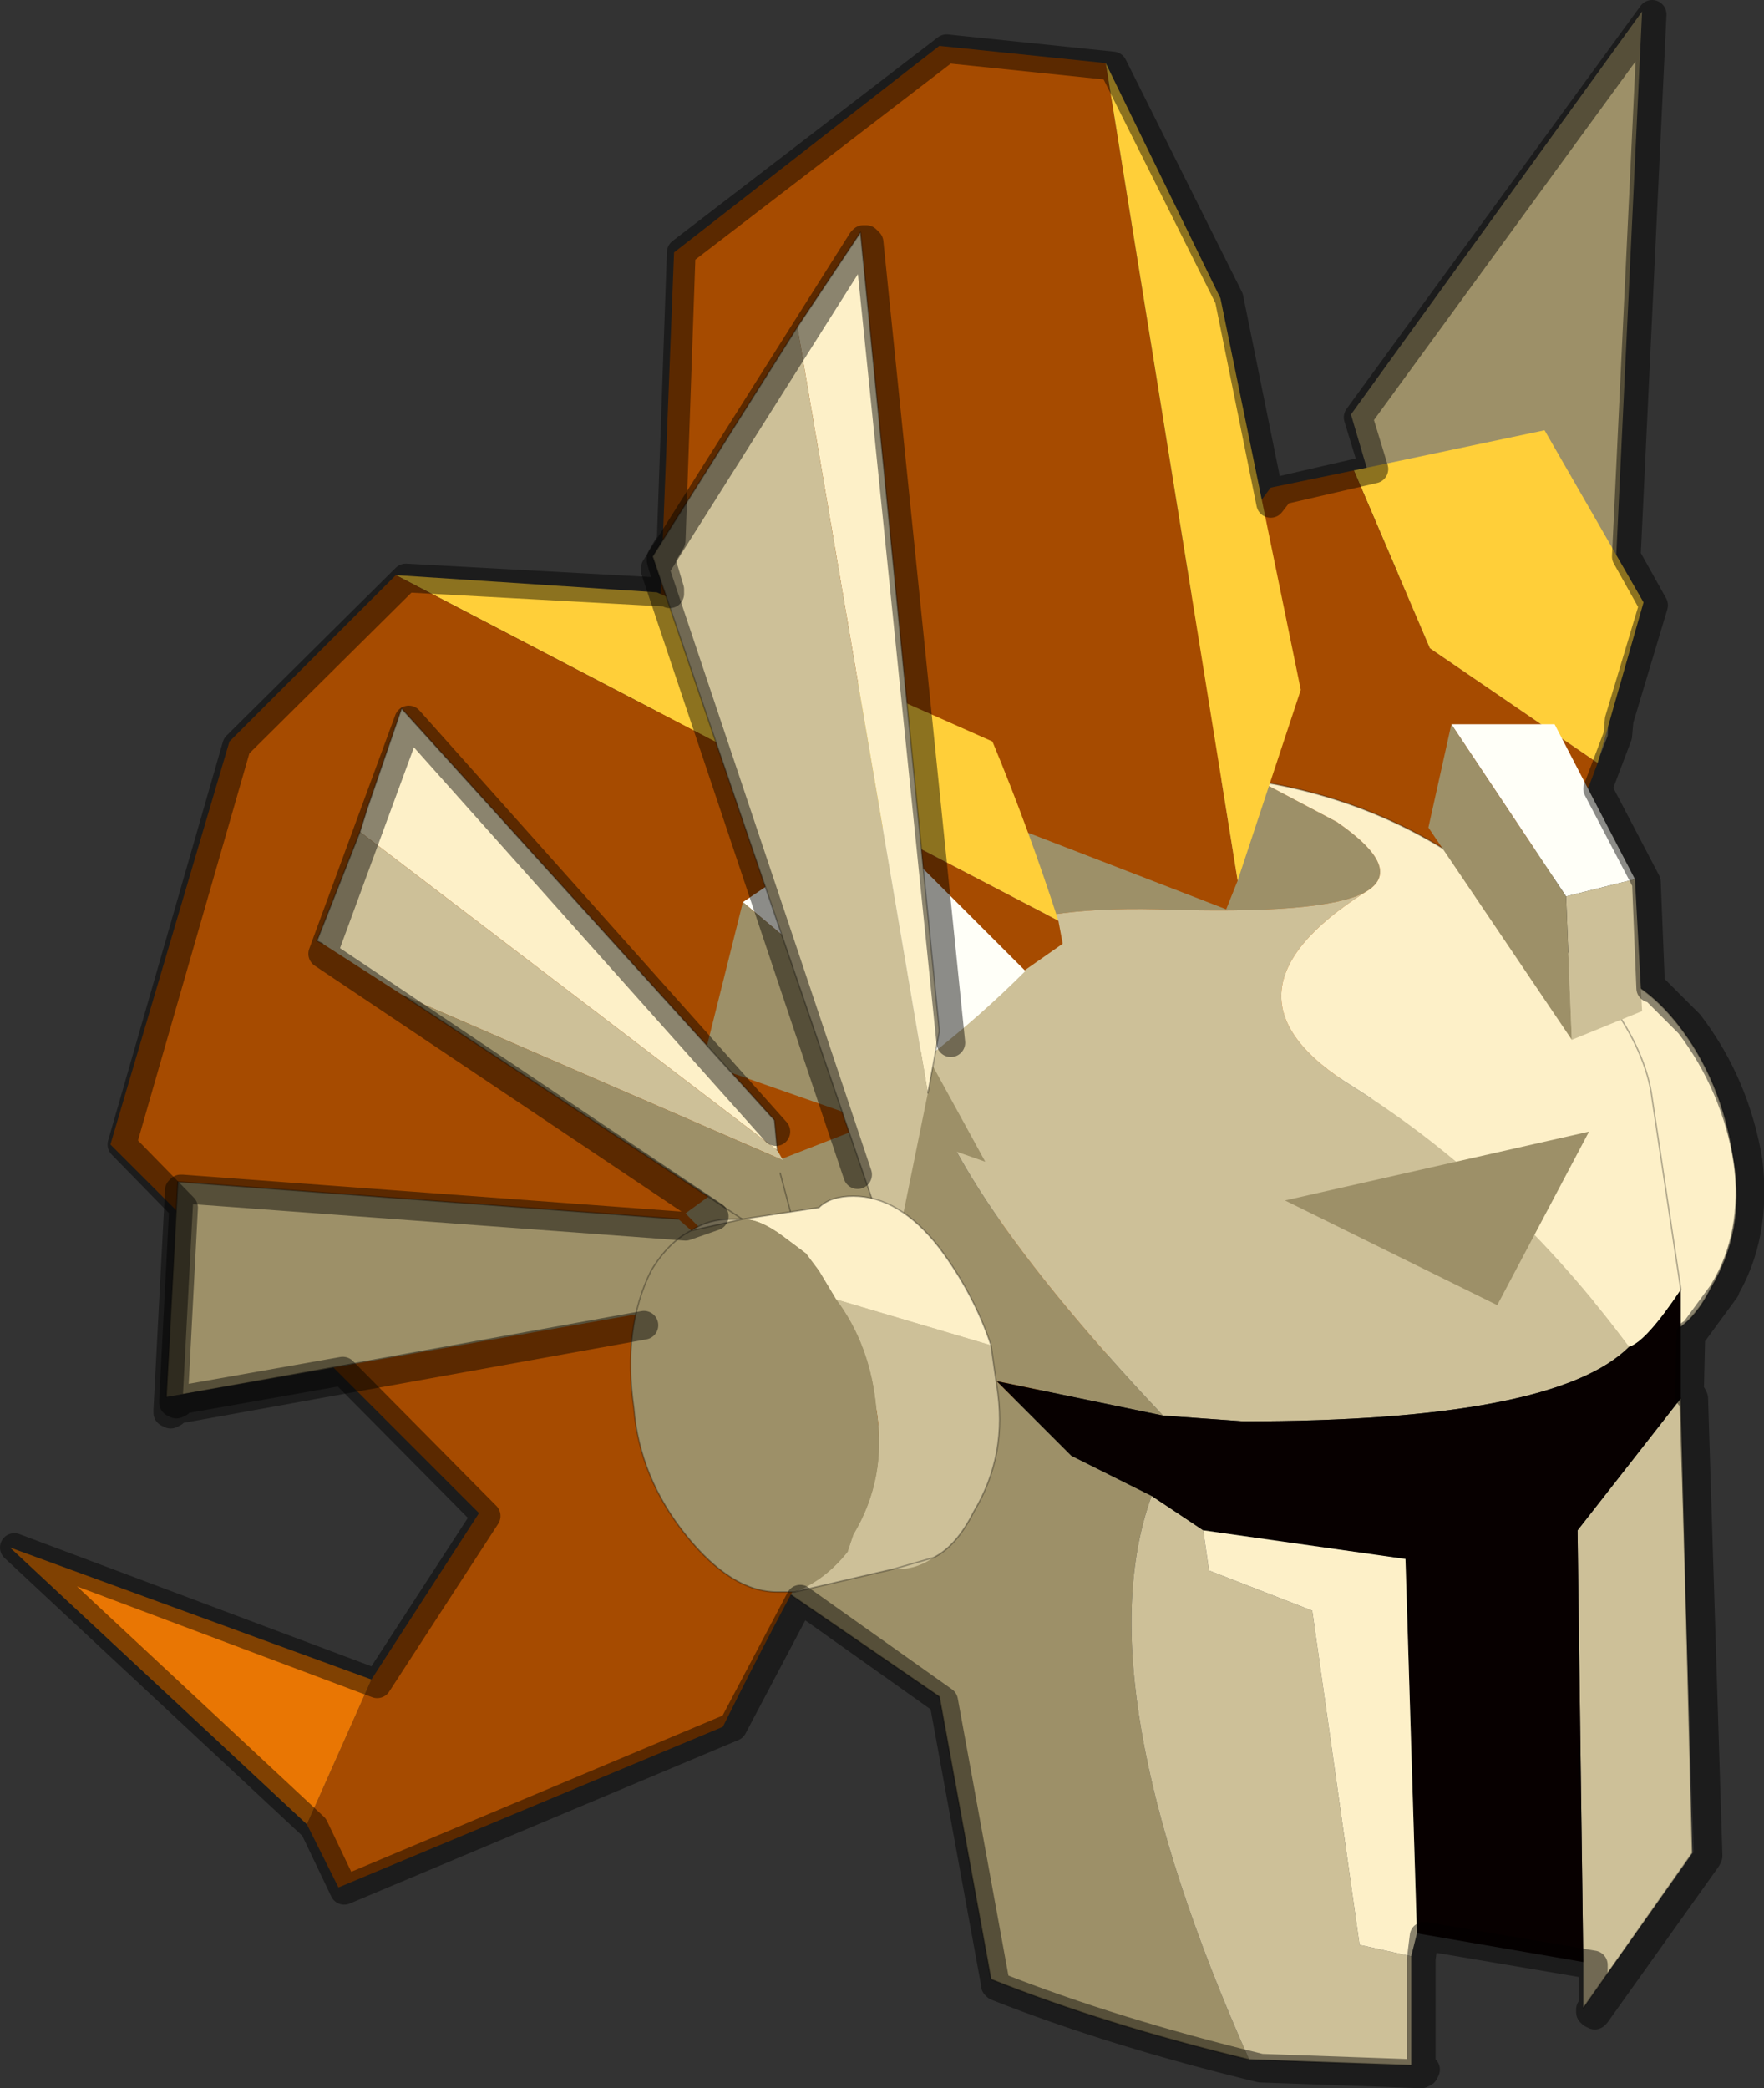
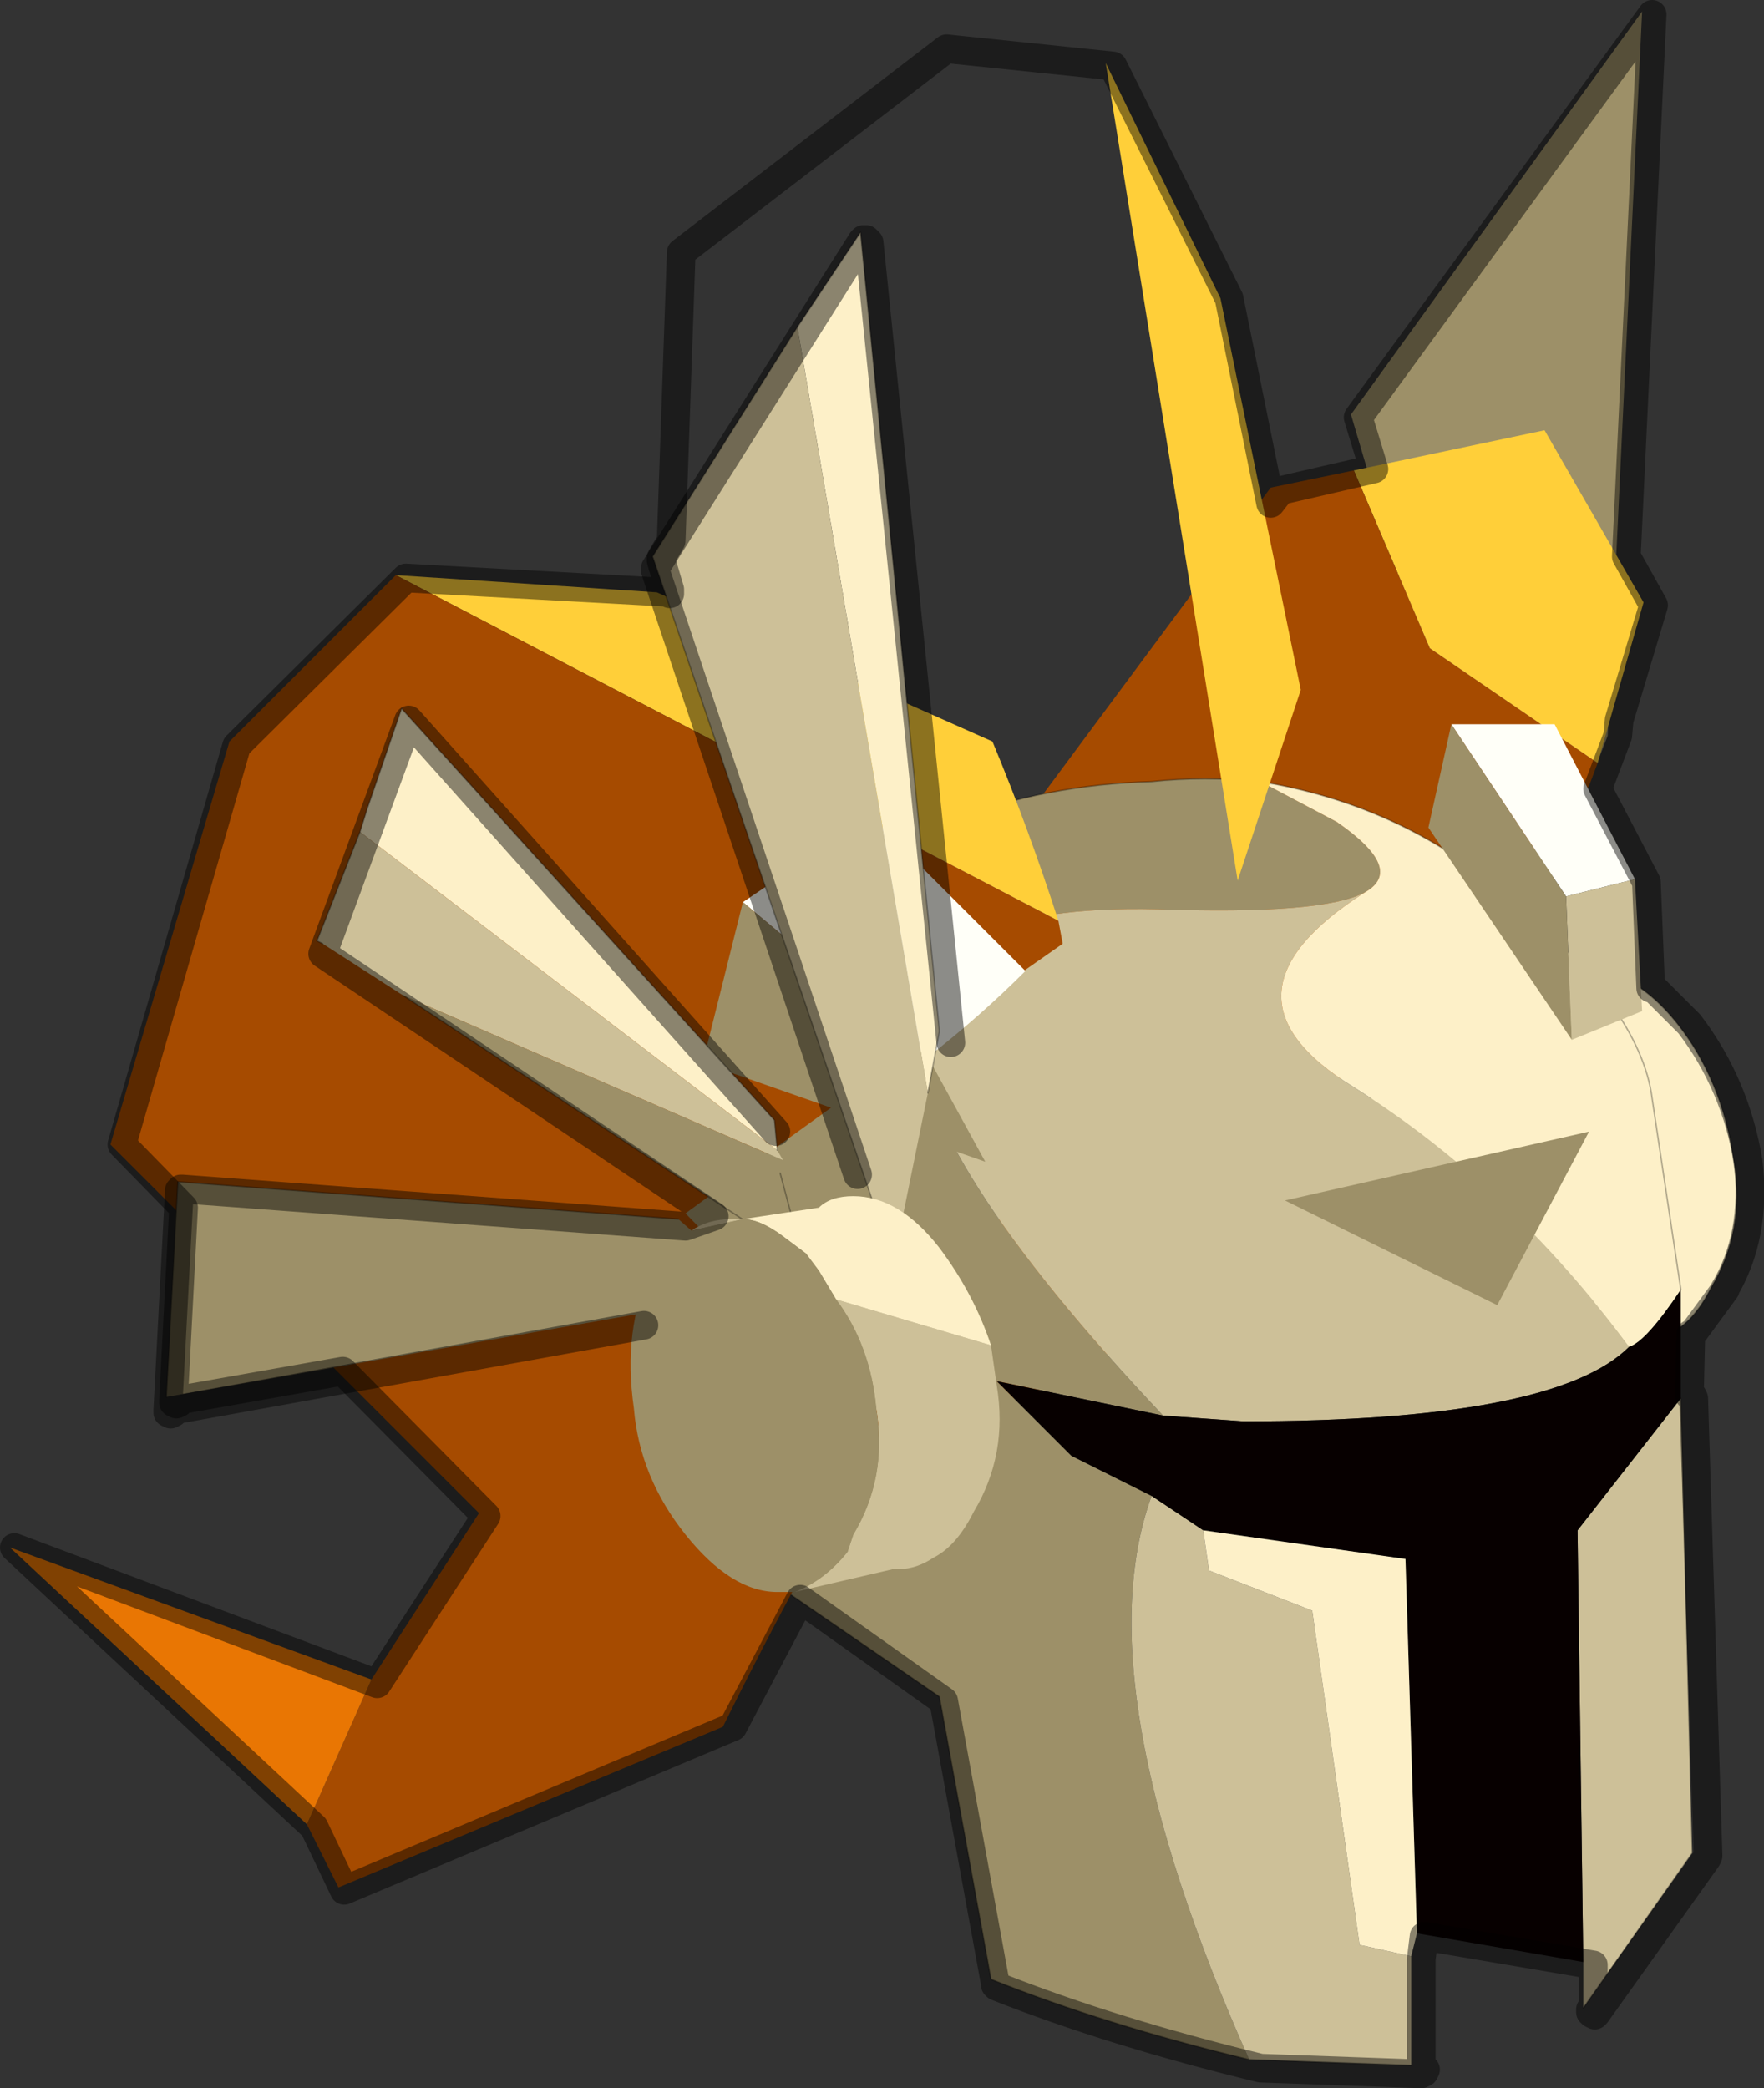
<svg xmlns="http://www.w3.org/2000/svg" xmlns:xlink="http://www.w3.org/1999/xlink" width="61.5px" height="72.8px">
  <rect width="100%" height="100%" fill="#333333" stroke="none" />
  <g transform="matrix(1, 0, 0, 1, -250.35, -160.75)">
    <use xlink:href="#object-0" width="61.5" height="72.8" transform="matrix(1, 0, 0, 1, 250.35, 160.75)" />
  </g>
  <defs>
    <g transform="matrix(1, 0, 0, 1, -250.35, -160.75)" id="object-0">
      <path fill-rule="evenodd" fill="#9d9068" stroke="none" d="M303.2 194.65L297.45 175.2L307.6 161.15L306.4 186.4L303.2 194.65" />
      <path fill-rule="evenodd" fill="#ffcf39" stroke="none" d="M297.55 177.15L304.2 175.75L307.65 181.75L306.05 187.35L300.2 183.35L297.55 177.15" />
      <path fill-rule="evenodd" fill="#a64b00" stroke="none" d="M297.55 177.15L300.2 183.35L306.05 187.35L305.75 188.15L288.35 208.65L278.45 211.85L278.9 209.85L282.2 206.05L286.7 201.8L286.3 189L294.65 177.75L297.55 177.15" />
      <path fill-rule="evenodd" fill="#e97603" stroke="none" d="M278.9 209.85L278.15 200.2L282.2 206.05L278.9 209.85" />
      <path fill-rule="evenodd" fill="#fdf0c8" stroke="none" d="M303.75 208.45Q304.75 208.05 305.55 207.05L305.75 206.45Q306.95 204.45 306.55 202.05Q306.15 199.2 304.55 197.2L303.35 196Q302.55 195.4 301.95 195.4L304.55 195Q304.95 194.6 305.75 194.6Q307.35 194.6 308.8 196.4Q310.4 198.4 310.8 201.25Q311.2 203.65 310 205.65Q309.4 206.85 308.55 207.25L307.15 207.65L303.75 208.45" />
      <path fill-rule="evenodd" fill="#cdc098" stroke="none" d="M301.95 195.4Q302.55 195.4 303.35 196L304.55 197.2Q306.15 199.2 306.55 202.05Q306.95 204.45 305.75 206.45L305.55 207.05Q304.75 208.05 303.75 208.45L303.15 208.45Q301.55 208.45 299.95 206.45Q298.35 204.45 298.15 202.05Q297.75 199.2 298.75 197.2Q299.35 196.2 300.15 195.8Q300.75 195.4 301.55 195.4L301.95 195.4L300.15 195.8L301.95 195.4M307.15 207.65L308.55 207.25Q307.95 207.65 307.35 207.65L307.15 207.65" />
      <path fill="none" stroke="#000000" stroke-opacity="0.302" stroke-width="0.05" stroke-linecap="round" stroke-linejoin="round" d="M303.75 208.45L307.15 207.65L308.55 207.25Q309.4 206.85 310 205.65Q311.2 203.65 310.8 201.25Q310.4 198.4 308.8 196.4Q307.35 194.6 305.75 194.6Q304.95 194.6 304.55 195L301.95 195.4L301.55 195.4Q300.75 195.4 300.15 195.8L301.95 195.4M303.75 208.45L303.15 208.45Q301.55 208.45 299.95 206.45Q298.35 204.45 298.15 202.05Q297.75 199.2 298.75 197.2Q299.35 196.2 300.15 195.8" />
      <path fill-rule="evenodd" fill="#9d9068" stroke="none" d="M293.9 232.55Q288.9 231.35 284.9 229.75L283.1 219.9L271.45 211.9L271.05 201.45Q272.65 197.05 277.25 193.05Q283.1 188.2 290.5 188Q292.3 187.8 294.3 188L296.95 189.4Q299.35 191.05 297.95 191.85Q296.5 192.65 290.7 192.45Q273.85 192.05 290.9 210.1L285.1 208.9L287.7 211.5L290.5 212.9Q288.1 219.5 293.9 232.55" />
      <path fill-rule="evenodd" fill="#cdc098" stroke="none" d="M293.9 232.55Q288.1 219.5 290.5 212.9L292.3 214.1L292.5 215.5L296.1 216.9L297.75 228.55L299.55 228.95L299.55 232.75L293.9 232.55M290.9 210.1Q273.85 192.05 290.7 192.45Q296.5 192.65 297.95 191.85Q292.3 195.45 297.55 198.65Q302.95 202.05 307.15 207.7Q304.55 210.3 293.7 210.3L290.9 210.1M308.95 209.5L309.35 225.35L305.55 230.75L305.55 229.15L305.35 214.1L308.95 209.5" />
      <path fill-rule="evenodd" fill="#070000" stroke="none" d="M290.5 212.9L287.7 211.5L285.1 208.9L290.9 210.1L293.7 210.3Q304.55 210.3 307.15 207.7Q307.75 207.5 308.95 205.7L308.95 209.5L305.35 214.1L305.55 229.15L299.75 228.15L299.35 215.1L292.3 214.1L290.5 212.9" />
      <path fill-rule="evenodd" fill="#fdf0c8" stroke="none" d="M297.95 191.85Q299.35 191.05 296.95 189.4L294.3 188Q299.15 188.8 302.75 191.85Q307.55 195.85 307.95 199.05L308.95 205.7Q307.75 207.5 307.15 207.7Q302.95 202.05 297.55 198.65Q292.3 195.45 297.95 191.85M299.75 228.15L299.55 228.95L297.75 228.55L296.1 216.9L292.5 215.5L292.3 214.1L299.35 215.1L299.75 228.15" />
      <path fill="none" stroke="#000000" stroke-opacity="0.302" stroke-width="0.05" stroke-linecap="round" stroke-linejoin="round" d="M294.3 188Q292.3 187.8 290.5 188Q283.1 188.2 277.25 193.05Q272.65 197.05 271.05 201.45L271.45 211.9L283.1 219.9L284.9 229.75Q288.9 231.35 293.9 232.55L299.55 232.75M294.3 188Q299.15 188.8 302.75 191.85Q307.55 195.85 307.95 199.05L308.95 205.7M308.95 209.5L309.35 225.35L305.55 230.75" />
-       <path fill-rule="evenodd" fill="#a64b00" stroke="none" d="M293.5 191.45L293.1 192.45L282.1 188.2Q281.7 193.85 281.45 199.65L273.25 202.85L264 195.65L264.6 193.25L268.25 191.25L273.05 190L273.85 169.55L283.1 162.35L288.9 162.95L293.5 191.45" />
      <path fill-rule="evenodd" fill="#ffcf39" stroke="none" d="M293.5 191.45L288.9 162.95L292.9 171.15L295.7 184.8L293.5 191.45" />
      <path fill-rule="evenodd" fill="#ffcf39" stroke="none" d="M264.15 180.8L273.25 181.4L284.95 186.6Q286.2 189.6 287.25 192.85L264.15 180.8" />
      <path fill-rule="evenodd" fill="#a64b00" stroke="none" d="M264.15 180.8L287.25 192.85L287.4 193.65Q280.8 198.25 274.25 203.05L281.3 210.3Q278.25 215.5 275.55 220.95L262.15 226.55L261.05 224.35L263.3 219.3L267.05 213.5L254.2 200.65L258.35 186.6L264.15 180.8" />
      <path fill-rule="evenodd" fill="#e97603" stroke="none" d="M261.05 224.35L250.7 214.7L263.3 219.3L261.05 224.35" />
      <path fill-rule="evenodd" fill="#cdc098" stroke="none" d="M282.7 197.6Q284.5 196.2 286.1 194.6L288.9 199.85L284.7 201.25L282.7 197.6" />
      <path fill-rule="evenodd" fill="#fffff8" stroke="none" d="M286.1 194.6Q284.5 196.2 282.7 197.6L276.25 192.2L280.7 189.2L286.1 194.6" />
      <path fill-rule="evenodd" fill="#9d9068" stroke="none" d="M282.7 197.6L284.7 201.25L274.85 197.8L276.25 192.2L282.7 197.6" />
      <path fill-rule="evenodd" fill="#fdf0c8" stroke="none" d="M278.15 172.15L280.35 168.85L283.1 196.7L282.7 198.85L278.15 172.15M262.9 189.75L263.15 188.95L264.35 185.45L277.35 199.8L277.45 200.85L262.9 189.75" />
      <path fill-rule="evenodd" fill="#cdc098" stroke="none" d="M282.7 198.85L281.5 204.75L273.1 180.15L278.15 172.15L282.7 198.85M264.4 195.45L261.6 193.65L261.4 193.55L262.9 189.75L277.45 200.85L277.65 201.2L264.4 195.45" />
      <path fill-rule="evenodd" fill="#9d9068" stroke="none" d="M277.65 201.2L277.55 201.65L278.35 204.65L264.4 195.45L277.65 201.2M256.15 209.45L256.55 201.95L274 203.25L276.9 205.8L256.15 209.45" />
      <path fill="none" stroke="#000000" stroke-opacity="0.302" stroke-width="0.05" stroke-linecap="round" stroke-linejoin="round" d="M278.15 172.15L280.35 168.85L283.1 196.7L282.7 198.85M281.5 204.75L273.1 180.15L278.15 172.15M261.6 193.65L261.4 193.55L262.9 189.75L263.15 188.95L264.35 185.45L277.35 199.8L277.45 200.85M277.55 201.65L278.35 204.65L264.4 195.45M256.15 209.45L256.55 201.95L274 203.25" />
      <path fill-rule="evenodd" fill="#cdc098" stroke="none" d="M281.5 215.45L282.9 215.05L281.5 215.45L281.7 215.45Q282.3 215.45 282.9 215.05Q283.7 214.65 284.3 213.45Q285.5 211.45 285.1 209.05L284.9 207.65L279.5 206.05Q280.7 207.65 280.9 209.85Q281.3 212.25 280.1 214.25L279.9 214.85Q279.1 215.85 278.05 216.25L281.5 215.45M276.25 203.25L274.45 203.65Q275.05 203.25 275.85 203.25L276.25 203.25" />
      <path fill-rule="evenodd" fill="#fdf0c8" stroke="none" d="M284.9 207.65L279.5 206.05L278.9 205.05L278.45 204.45L277.65 203.85Q276.85 203.25 276.25 203.25L278.9 202.85Q279.3 202.45 280.1 202.45Q281.7 202.45 283.1 204.25Q284.3 205.85 284.9 207.65" />
      <path fill-rule="evenodd" fill="#9d9068" stroke="none" d="M279.5 206.05Q280.7 207.65 280.9 209.85Q281.3 212.25 280.1 214.25L279.9 214.85Q279.1 215.85 278.05 216.25L277.45 216.25Q275.85 216.25 274.25 214.25Q272.65 212.25 272.45 209.85Q272.05 207.05 273.05 205.05Q273.65 204.05 274.45 203.65L276.25 203.25Q276.85 203.25 277.65 203.85L278.45 204.45L278.9 205.05L279.5 206.05" />
-       <path fill="none" stroke="#000000" stroke-opacity="0.302" stroke-width="0.05" stroke-linecap="round" stroke-linejoin="round" d="M282.9 215.05L281.5 215.45L278.05 216.25L277.45 216.25Q275.85 216.25 274.25 214.25Q272.65 212.25 272.45 209.85Q272.05 207.05 273.05 205.05Q273.65 204.05 274.45 203.65L276.25 203.25L278.9 202.85Q279.3 202.45 280.1 202.45Q281.7 202.45 283.1 204.25Q284.3 205.85 284.9 207.65L285.1 209.05Q285.5 211.45 284.3 213.45Q283.7 214.65 282.9 215.05M276.25 203.25L275.85 203.25Q275.05 203.25 274.45 203.65" />
      <path fill-rule="evenodd" fill="#9d9068" stroke="none" d="M295.15 202.6L305.75 200.2L302.55 206.25L295.15 202.6" />
      <path fill-rule="evenodd" fill="#fffff8" stroke="none" d="M300.95 186L304.55 186L307.35 191.4L304.95 192L300.95 186" />
      <path fill-rule="evenodd" fill="#cdc098" stroke="none" d="M307.35 191.4L307.6 196L305.15 197L304.95 192L307.35 191.4" />
      <path fill-rule="evenodd" fill="#9d9068" stroke="none" d="M305.15 197L300.15 189.6L300.95 186L304.95 192L305.15 197" />
      <path fill="none" stroke="#000000" stroke-opacity="0.451" stroke-width="1" stroke-linecap="round" stroke-linejoin="round" d="M277.4 200.2L264.6 185.85L261.6 194L275.25 203.15L274.25 203.5L256.7 202.2L256.65 202.2L256.6 202.25L256.6 202.3L256.2 209.9L256.2 210L256.3 210.05L256.4 210L256.45 209.9L272.8 206.95M283.5 197.1L280.65 169.2L280.6 169.15L280.55 169.1L280.45 169.1L280.4 169.15L273.2 180.55L273.2 180.6L273.2 180.65L280.25 201.7" />
      <path fill="none" stroke="#000000" stroke-opacity="0.451" stroke-width="1" stroke-linecap="round" stroke-linejoin="round" d="M307.05 180.15L308 181.85L306.8 185.85L306.75 186.4L306.05 188.25L307.75 191.5L307.9 195.2L308 195.2L309.25 196.45Q310.85 198.55 311.3 201.25Q311.6 203.85 310.45 205.75L310.5 205.7L309.4 207.2L309.3 207.25L309.25 209.4L309.35 209.4L309.4 209.5L309.9 225.45L309.85 225.55L306 230.95L305.95 231L305.85 230.95L305.8 230.9L305.8 230.8L305.9 230.65L305.9 229.25L300 228.25L299.9 229.05L299.9 232.8L300 232.85L300.05 232.9L300 233L299.9 233.05L294.3 232.85Q289.15 231.6 285.1 230L285.05 229.95L285.05 229.9L283.25 220.05L278.25 216.5L275.9 220.95L262.35 226.65L261.3 224.45L250.85 214.7L263.5 219.45L267.3 213.6L262.3 208.55L256.65 209.55L256.6 209.65L256.5 209.7L256.4 209.65L256.4 209.55L256.75 202.85L254.6 200.65L258.6 186.75L264.5 180.9L273.65 181.4L273.7 181.45L273.7 181.3L273.4 180.3L273.4 180.25L273.4 180.2L273.75 179.6L274.1 169.55L283.35 162.45L289.15 163.05L293.2 171.15L294.65 178.3L295 177.85L298.25 177.1L297.7 175.3L307.95 161.25L307.05 180.15" />
    </g>
  </defs>
</svg>